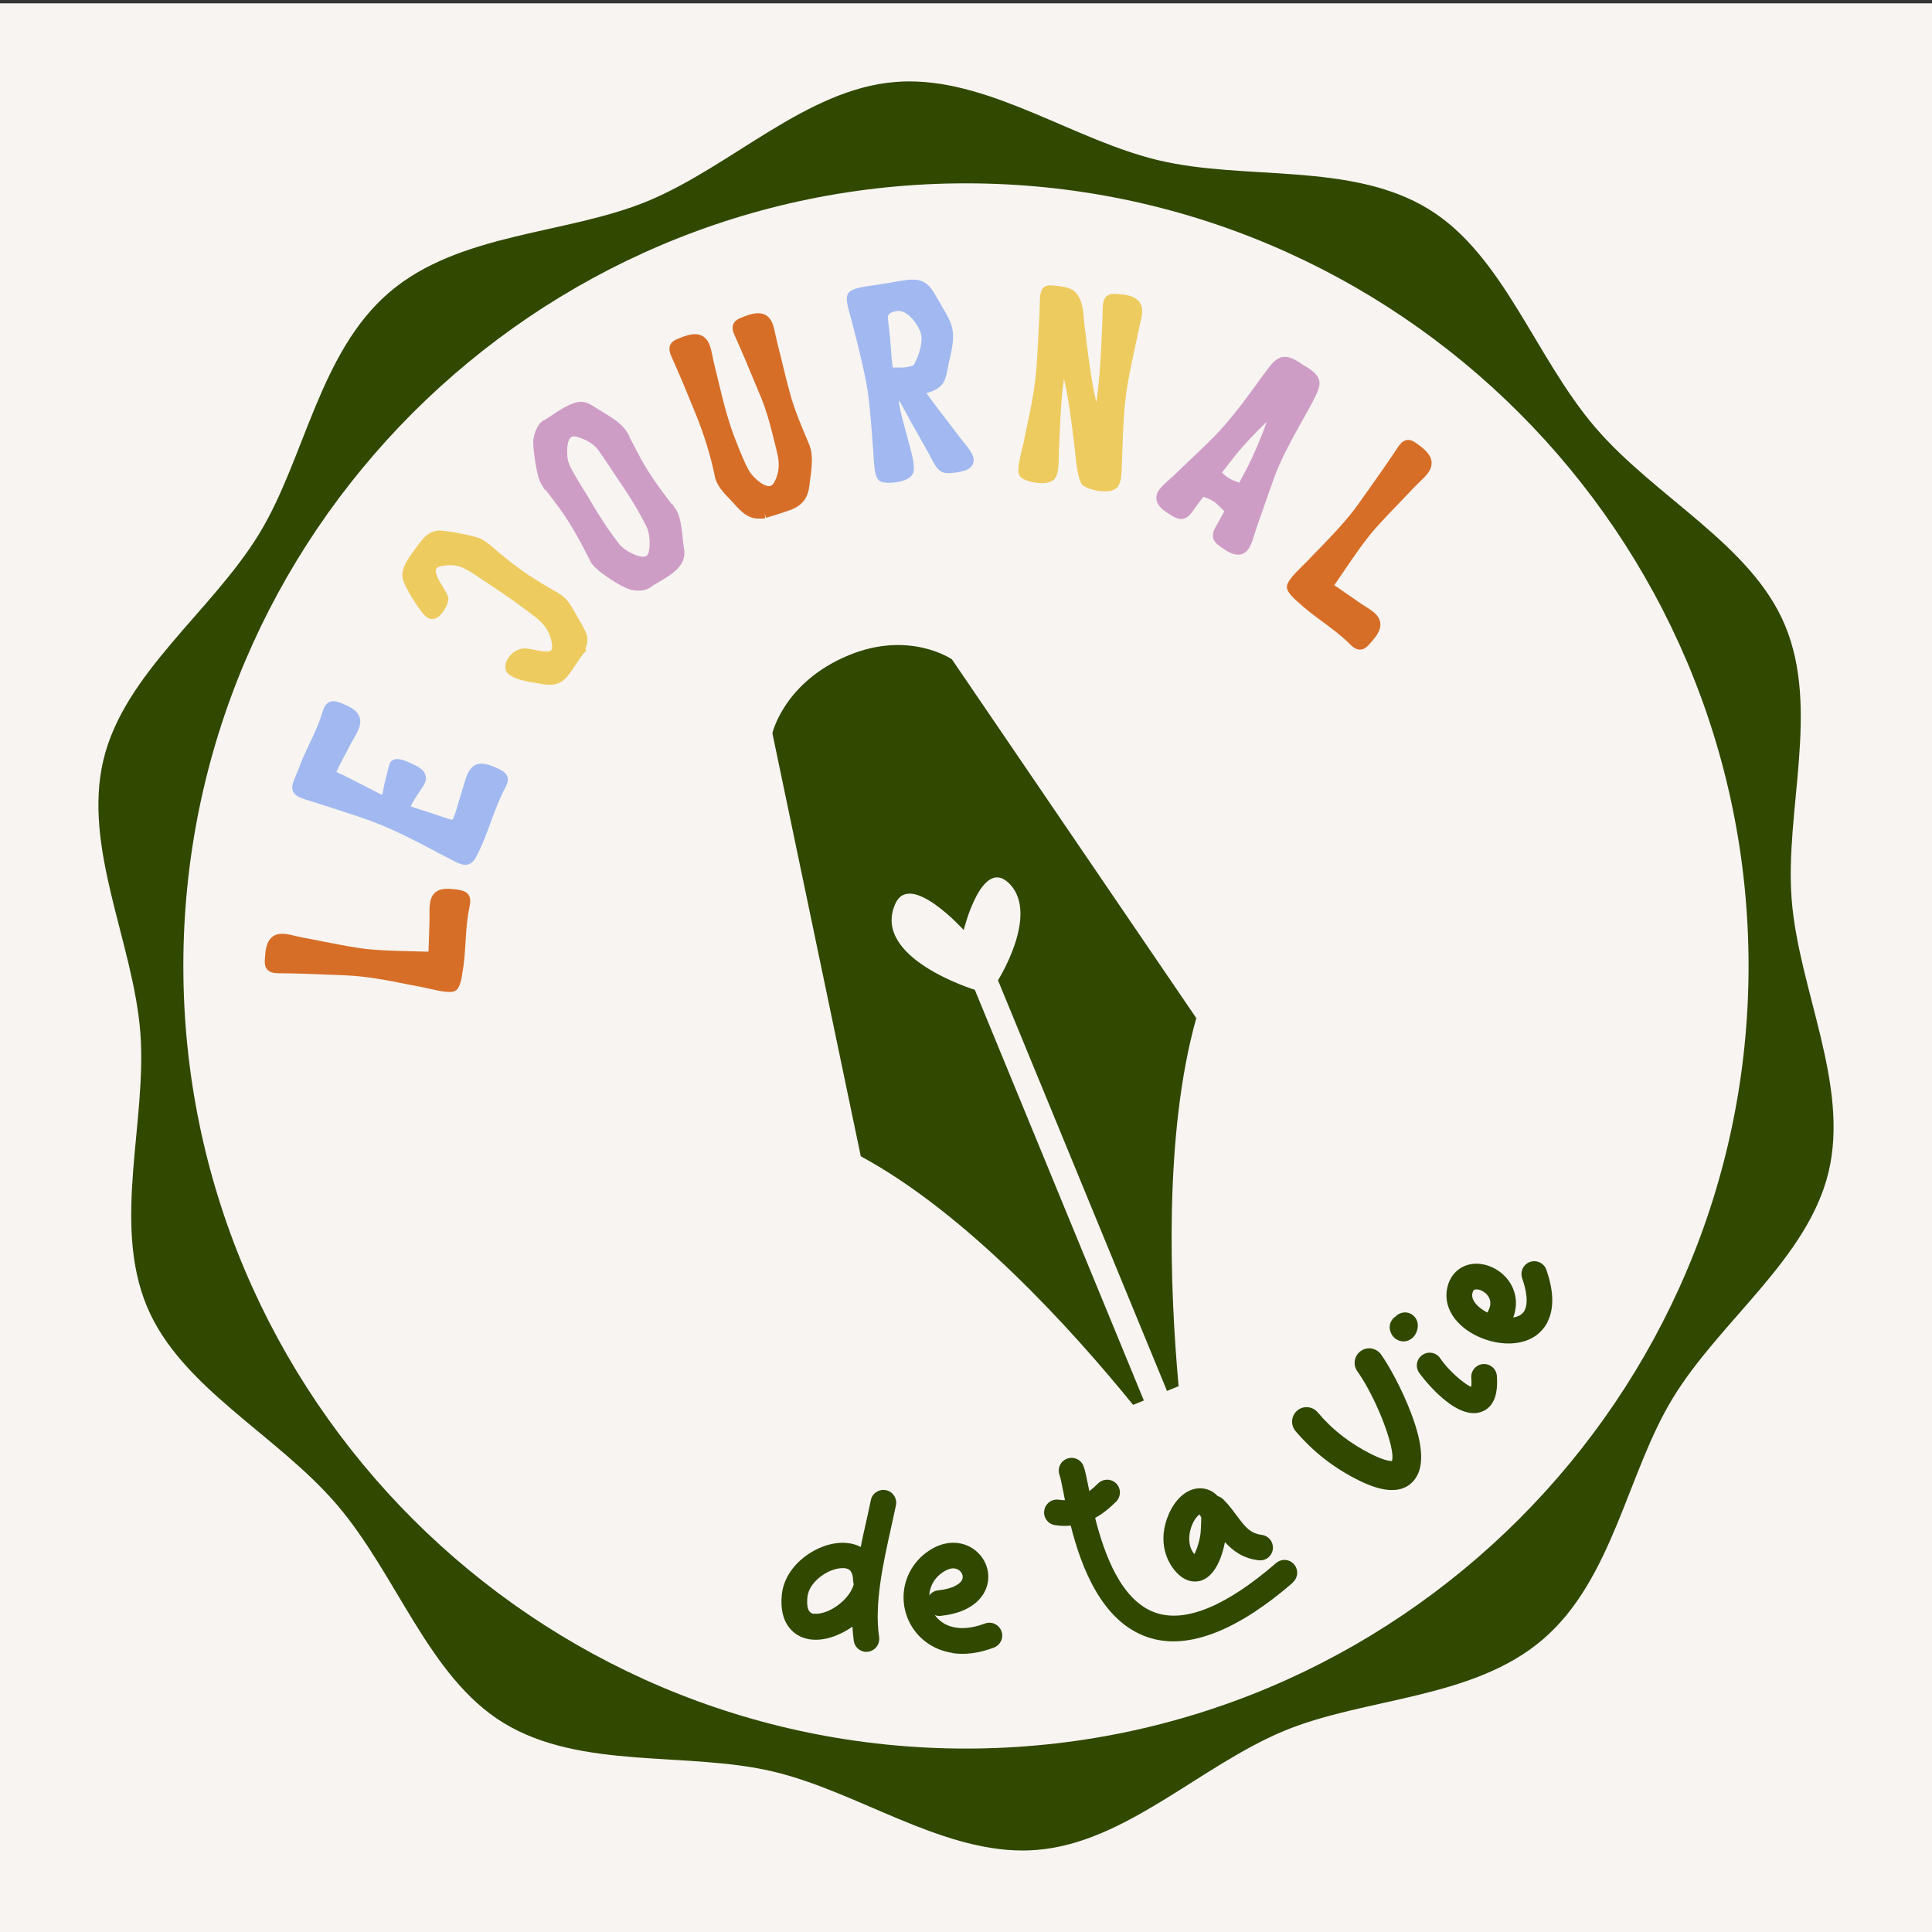
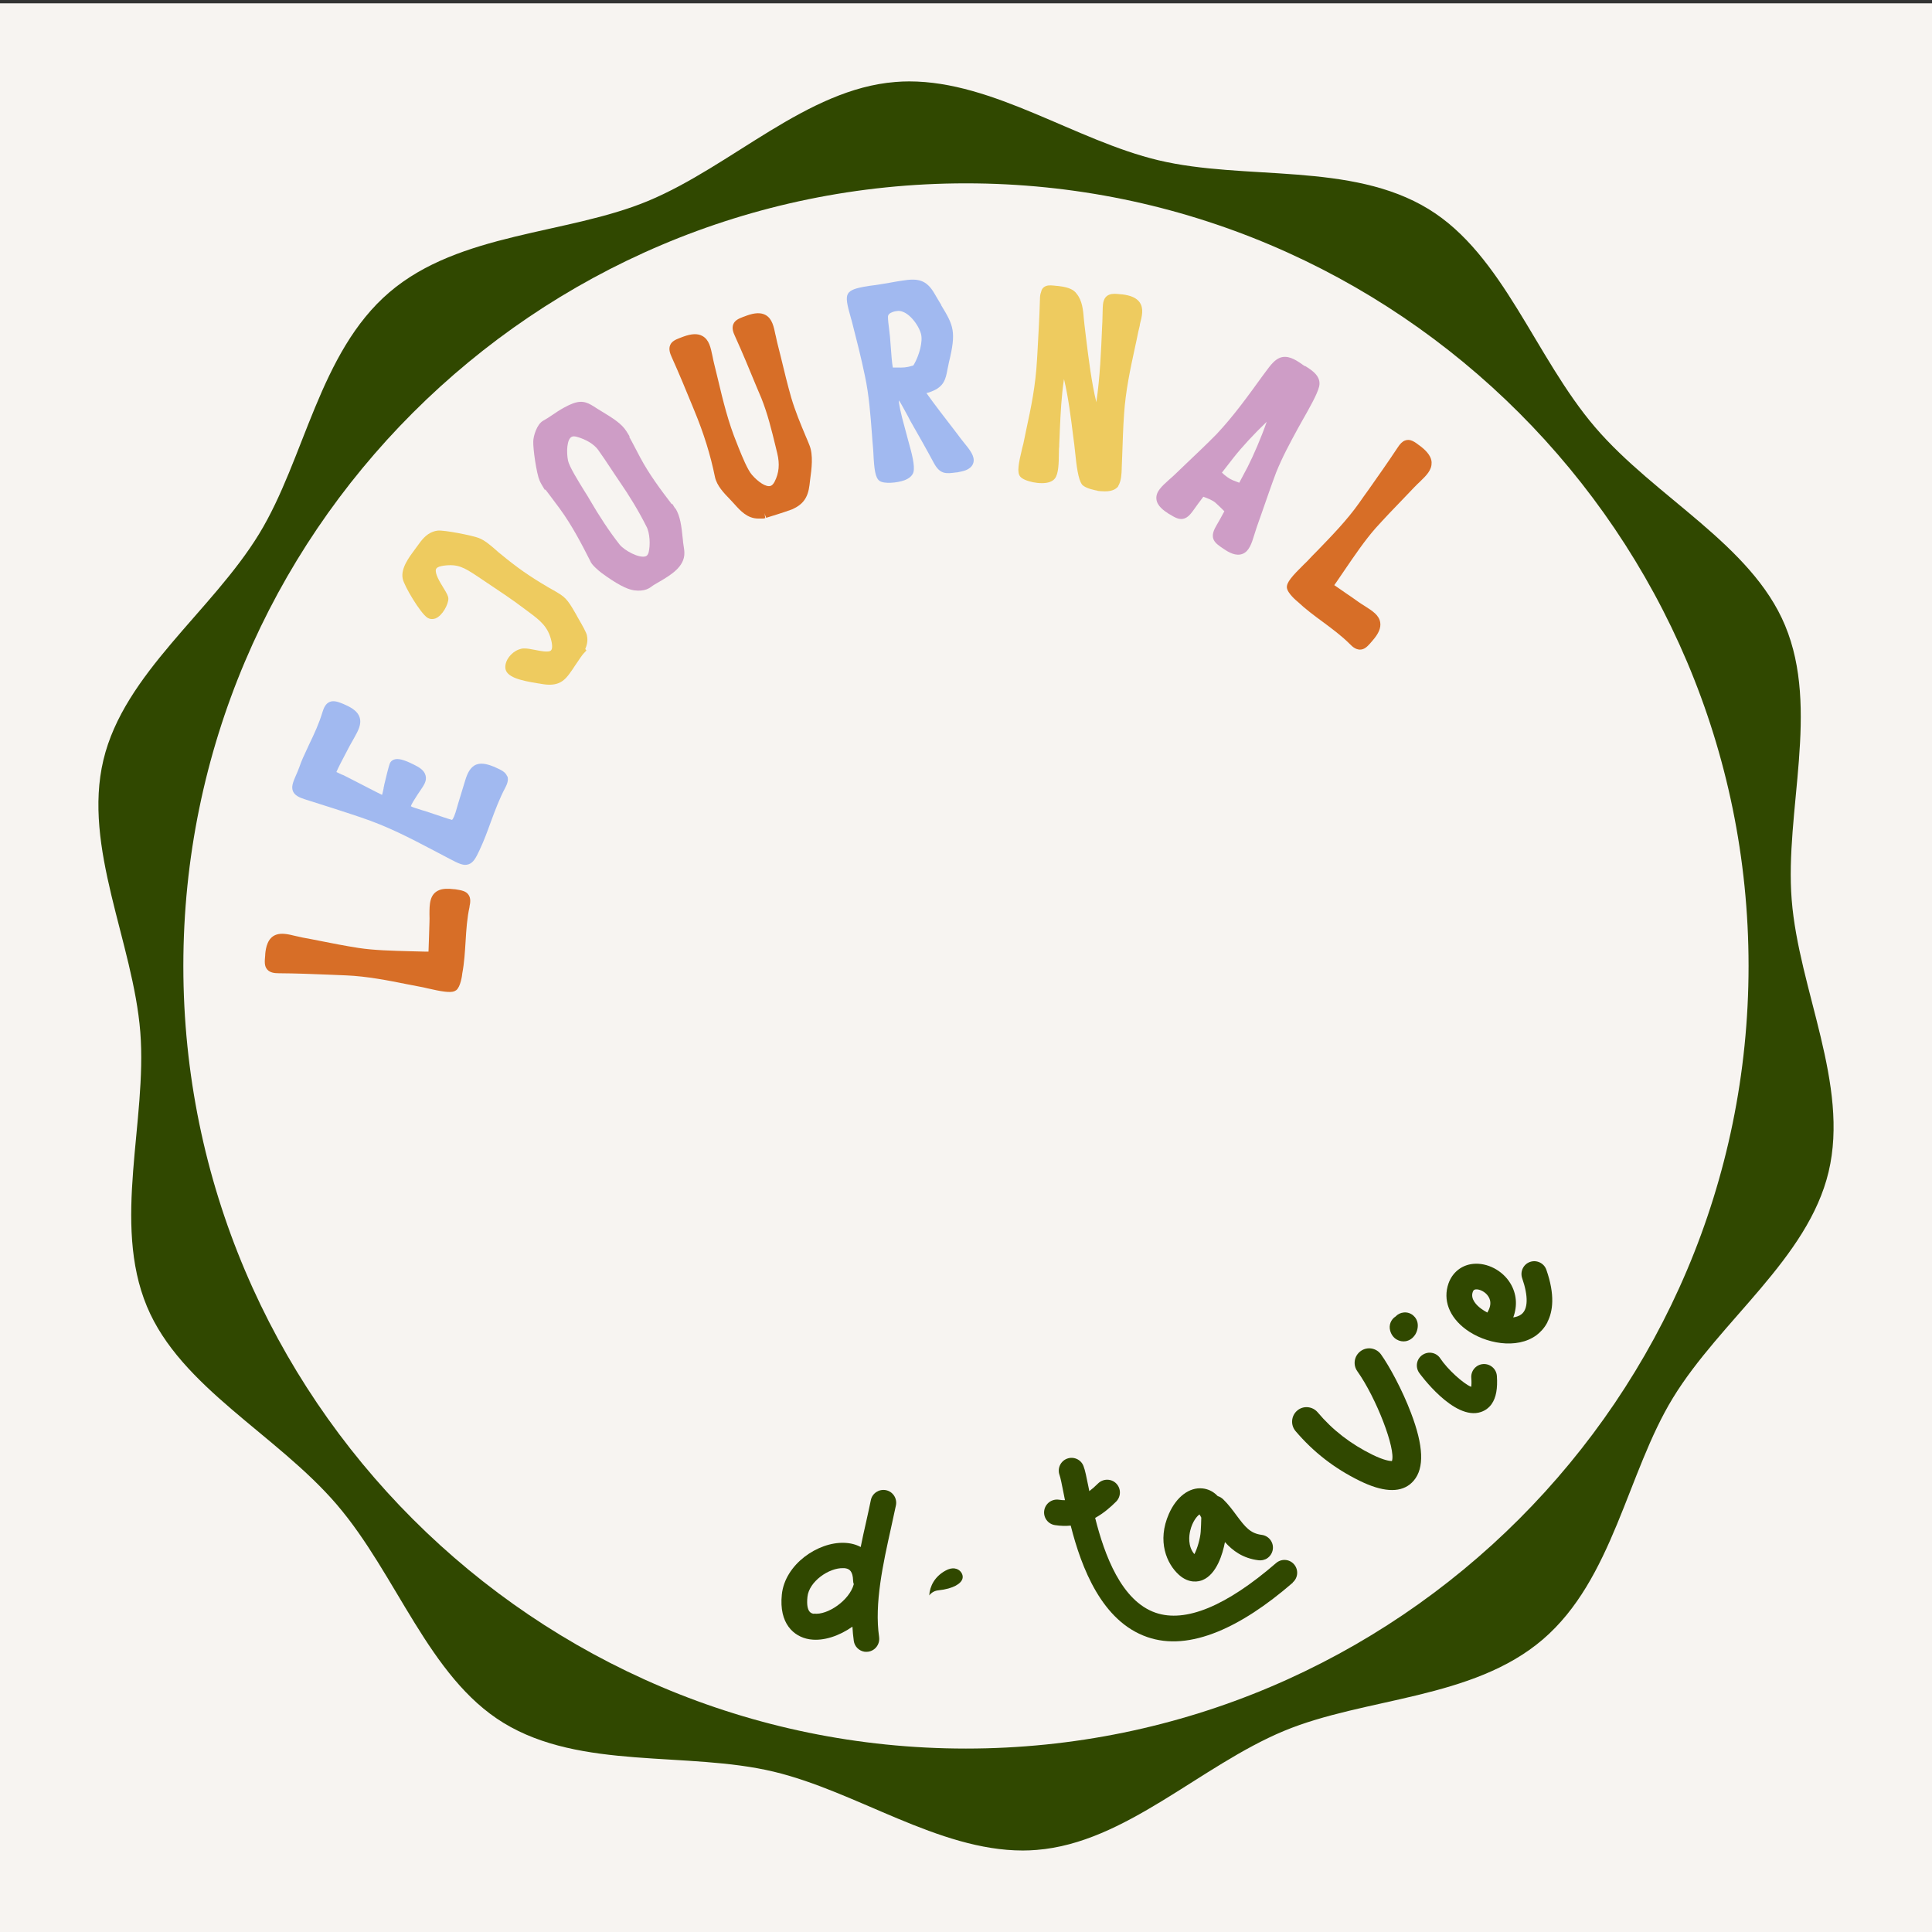
<svg xmlns="http://www.w3.org/2000/svg" id="COL_BADGE" data-name="COL BADGE" viewBox="0 0 198.43 198.43">
  <rect x="0" y="0" width="198.43" height="198.43" fill="#333333" stroke="none" />
  <defs>
    <style>      .cls-1 {        fill: #a1b9f0;      }      .cls-2 {        fill: #f7f4f1;      }      .cls-3 {        fill: #d76e27;      }      .cls-4 {        fill: #ce9dc6;      }      .cls-5 {        fill: #eecb5f;      }      .cls-6 {        fill: #304800;      }    </style>
  </defs>
  <rect class="cls-2" x="0" y=".34" width="198.43" height="198.43" />
  <g id="Piorko">
-     <path class="cls-6" d="M122.86,104.59c-3.34,11.9-2.71,27.8-1.81,37.78l-1.19.49-17.36-42.18s4.18-6.6,1.29-9.8c-2.89-3.2-4.81,4.64-4.81,4.64,0,0-5.48-6.08-7.01-2.73-2.56,5.6,8.15,8.87,8.15,8.87l17.36,42.18-1.1.45c-6.34-7.8-17.06-19.63-27.97-25.53l-9.08-43.45s1.18-5.27,7.86-8.02c6.24-2.57,10.58.43,10.58.43l25.1,36.85Z" />
-   </g>
+     </g>
  <g>
    <path class="cls-6" d="M99.21,18.83c44.32,0,80.38,36.06,80.38,80.38s-36.06,80.38-80.38,80.38S18.83,143.54,18.83,99.21,54.89,18.83,99.21,18.83M99.21,14.83C52.61,14.83,14.83,52.61,14.83,99.21s37.78,84.38,84.38,84.38,84.38-37.78,84.38-84.38S145.82,14.83,99.21,14.83h0Z" />
    <path class="cls-6" d="M107.25,16.43c3.47,1.49,7.06,3.04,10.79,3.92,3.67.87,7.54,1.11,11.27,1.33,5.75.35,21.96,10.18,24.87,15.04,1.98,3.31,4.02,6.74,6.61,9.75s5.65,5.57,8.62,8.03c4.36,3.62,11.58,21.15,11.04,26.89-.35,3.72-.72,7.58-.42,11.34.3,3.82,1.28,7.61,2.22,11.27,1.43,5.55-2.97,24.06-6.73,28.36-2.5,2.86-5.08,5.82-7.1,9.12-1.93,3.16-3.33,6.71-4.67,10.15-2.11,5.39-17,18.13-22.65,19.39-3.6.8-7.33,1.63-10.75,3.06-3.58,1.49-6.9,3.59-10.11,5.62-4.83,3.05-24.19,4.38-29.06,2.28-3.47-1.49-7.06-3.04-10.79-3.92-3.67-.87-7.54-1.11-11.27-1.33-5.75-.35-21.96-10.18-24.87-15.04-1.98-3.31-4.02-6.74-6.61-9.75-2.58-3.02-5.65-5.57-8.62-8.03-4.36-3.62-11.58-21.15-11.04-26.89.35-3.72.72-7.58.42-11.34-.3-3.82-1.28-7.61-2.22-11.27-1.43-5.55,2.97-24.06,6.73-28.36,2.5-2.86,5.08-5.82,7.1-9.12,1.93-3.16,3.33-6.71,4.68-10.15,2.11-5.39,17-18.13,22.65-19.39,3.6-.8,7.33-1.63,10.75-3.06,3.58-1.49,6.9-3.59,10.11-5.62M93.38,8.36c-.47,0-.95.02-1.42.06-9.12.72-16.78,8.63-25.4,12.22-8.32,3.46-19.36,3.21-26.58,9.39-7.22,6.18-8.67,17.12-13.37,24.81-4.87,7.97-13.87,14.32-15.99,23.22-2.14,8.99,3.06,18.73,3.79,27.94.72,9.12-2.91,19.56.68,28.18,3.46,8.32,13.33,13.14,19.51,20.36,6.18,7.22,9.42,17.71,17.11,22.41,7.97,4.87,18.84,2.89,27.74,5.01,8.52,2.03,16.9,8.1,25.6,8.1.47,0,.95-.02,1.42-.06,9.12-.72,16.78-8.63,25.4-12.22,8.32-3.46,19.36-3.21,26.58-9.39,7.22-6.18,8.67-17.12,13.37-24.81,4.87-7.97,13.87-14.32,15.99-23.22,2.14-8.99-3.06-18.73-3.79-27.94-.72-9.12,2.91-19.56-.68-28.18-3.46-8.32-13.33-13.14-19.51-20.36-6.18-7.22-9.42-17.71-17.11-22.41-7.97-4.87-18.84-2.89-27.74-5.01-8.52-2.03-16.9-8.1-25.6-8.1h0Z" />
  </g>
  <g>
    <path class="cls-6" d="M90.29,168.12c-.5-3.4.41-7.53,1.22-11.17.18-.82.35-1.59.51-2.35.14-.71-.32-1.41-1.03-1.55-.71-.14-1.41.32-1.55,1.03-.15.74-.32,1.5-.5,2.31-.19.82-.37,1.65-.54,2.5-.48-.26-1.05-.41-1.69-.43-2.7-.1-6.09,2.2-6.41,5.31-.31,2.98,1.22,4.32,2.8,4.59.05,0,.1.02.15.02,1.33.18,2.94-.35,4.3-1.31.03.5.07.98.14,1.46.08.58.53,1.01,1.07,1.11.14.02.27.02.42,0,.72-.11,1.21-.78,1.11-1.5ZM83.6,165.75c-.23-.03-.84-.11-.67-1.74.16-1.58,2.21-3,3.68-2.95.09,0,.17,0,.25.02.39.07.73.31.76,1.25,0,.14.03.27.07.38-.45,1.68-2.72,3.2-4.08,3.02Z" />
    <path class="cls-6" d="M158.93,135.81c-.33.63-.76,1.05-1.12,1.32-2.02,1.49-5.28.87-7.26-.6-1.71-1.27-2.37-3.02-1.78-4.71.4-1.13,1.34-1.89,2.52-2.01,1.45-.15,3.03.67,3.83,1.99.65,1.07.75,2.3.3,3.51.32-.05.61-.15.82-.31.71-.52.74-1.87.1-3.71-.24-.69.12-1.44.8-1.68.69-.24,1.44.12,1.68.8.91,2.6.67,4.29.11,5.37ZM152.76,134.81c.37-.62.41-1.16.12-1.63-.31-.51-.93-.79-1.31-.75-.15.02-.24.06-.31.27-.26.74.43,1.39.86,1.71.2.15.42.28.64.4Z" />
    <g>
      <path class="cls-6" d="M153.21,144.19c-.27.39-.64.67-1.1.83-2.78.95-6.34-4-6.37-4.05-.4-.61-.24-1.42.37-1.82.61-.4,1.42-.24,1.82.37.74,1.12,2.36,2.59,3.17,2.92.03-.18.05-.48.01-.93-.05-.72.49-1.36,1.22-1.41.72-.05,1.36.49,1.41,1.22.09,1.27-.08,2.23-.53,2.87ZM151.36,142.51h0s0,0,0,0Z" />
      <path class="cls-6" d="M145.31,137.13c-.21.31-.52.54-.92.62-.62.11-1.37-.22-1.61-1.08-.16-.57.08-1.16.56-1.46.21-.23.51-.38.84-.41.72-.07,1.36.47,1.43,1.19.04.38-.07.81-.3,1.15ZM142.99,136.22h0s0,0,0,0Z" />
    </g>
    <path class="cls-6" d="M144.81,152.45c-1.13.89-2.86.77-5.16-.36-2.61-1.28-4.76-2.96-6.59-5.11-.53-.63-.45-1.57.17-2.1.62-.54,1.57-.45,2.1.17,1.55,1.84,3.4,3.26,5.63,4.36,1.23.6,1.81.65,2,.65.42-1.21-1.6-6.48-3.55-9.22-.48-.67-.33-1.59.35-2.08.67-.48,1.6-.32,2.08.35.85,1.19,2.18,3.63,3.08,6.01,1.29,3.38,1.38,5.65.29,6.94-.13.15-.26.28-.41.4Z" />
    <path class="cls-6" d="M129.97,160.14c-.21.1-.46.14-.71.11-1.62-.2-2.66-.99-3.45-1.87-.23,1.22-.85,3.3-2.29,3.9-.38.16-1.38.41-2.43-.53-1.26-1.13-2.28-3.46-1.03-6.28.77-1.74,2.09-2.74,3.44-2.6.49.05,1.06.25,1.57.79.21.06.41.18.58.35.54.53.95,1.09,1.35,1.63.9,1.21,1.42,1.85,2.58,2,.72.09,1.24.74,1.15,1.47-.06.47-.36.85-.76,1.04ZM123.2,155.54c-.25.16-.74.74-.96,1.69-.11.46-.27,1.57.43,2.39.3-.54.61-1.65.65-2.3.03-.47.05-.94.06-1.45-.07-.16-.14-.26-.18-.32Z" />
    <path class="cls-6" d="M132.78,162.55c-2.76,2.39-5.33,4.06-7.7,5.03-2.69,1.1-5.11,1.3-7.24.56-4.66-1.6-6.77-7.1-7.87-11.45-.5.05-1.05.04-1.62-.05-.72-.11-1.21-.78-1.1-1.5.11-.72.78-1.21,1.5-1.11.22.04.43.05.63.05-.06-.31-.12-.59-.17-.86-.14-.73-.3-1.48-.38-1.7-.26-.68.08-1.44.75-1.7.68-.26,1.44.07,1.7.75.17.43.3,1.1.51,2.13.03.15.06.29.09.45.29-.22.59-.48.9-.79.52-.51,1.35-.51,1.86,0,.51.51.51,1.34,0,1.86-.56.56-1.27,1.19-2.16,1.68.96,3.82,2.7,8.53,6.21,9.74,3.06,1.05,7.23-.66,12.37-5.1.55-.48,1.38-.42,1.85.13.47.55.42,1.38-.14,1.86Z" />
-     <path class="cls-6" d="M97.85,169.77c-2.18-.32-3.75-1.66-4.51-3.29-1.28-2.76-.21-5.97,2.48-7.46,1.49-.83,3.16-.74,4.36.22,1.11.89,1.58,2.32,1.19,3.65-.23.8-1.17,2.7-4.75,3.07-.21.02-.42,0-.61-.08.82,1.14,2.5,1.86,5.14.87.68-.26,1.44.09,1.7.77.26.68-.09,1.44-.77,1.7-1.59.6-3.01.75-4.24.57ZM98.07,161.09c-.29-.04-.62.03-.97.23-1.1.61-1.6,1.58-1.66,2.54.21-.28.54-.48.92-.52,1.63-.17,2.36-.73,2.49-1.19.1-.34-.09-.67-.31-.85-.14-.11-.3-.18-.47-.2Z" />
+     <path class="cls-6" d="M97.85,169.77ZM98.07,161.09c-.29-.04-.62.03-.97.23-1.1.61-1.6,1.58-1.66,2.54.21-.28.54-.48.92-.52,1.63-.17,2.36-.73,2.49-1.19.1-.34-.09-.67-.31-.85-.14-.11-.3-.18-.47-.2Z" />
  </g>
  <g>
    <path class="cls-3" d="M48.23,93.12c-.26,1.16-.34,2.38-.41,3.56-.07,1.08-.13,2.19-.34,3.29-.01.17-.17,1.38-.62,1.73-.06.04-.13.08-.2.11-.45.17-1.31.03-2.75-.3-.18-.04-.34-.08-.43-.1-.52-.1-1.04-.2-1.56-.3-2.09-.42-4.24-.84-6.35-.93-.56-.02-1.13-.05-1.69-.07-1.72-.07-3.5-.14-5.25-.15-.42,0-.88-.05-1.17-.37-.33-.36-.28-.83-.22-1.5v-.08c.06-.7.25-1.68,1.1-2,.57-.21,1.23-.07,2,.12.25.06.5.11.77.17.53.09,1.05.2,1.57.3,1.36.27,2.77.55,4.13.76,1.63.25,3.5.29,5.33.34.54.01,1.05.02,1.56.04.09,0,.19,0,.31,0,.02-.47.04-.93.05-1.41.01-.54.03-1.08.05-1.61.01-.28.01-.54,0-.79,0-1.04,0-2.13,1.03-2.52.37-.14.87-.16,1.5-.08h.08c.66.11,1.13.17,1.4.57.25.35.19.82.1,1.22Z" />
    <path class="cls-1" d="M52.12,79.73c.13.41-.05.84-.24,1.2-.58,1.09-1.01,2.25-1.46,3.46-.35.97-.72,1.98-1.18,2.95-.36.77-.62,1.25-1.09,1.42-.52.2-1.03-.06-1.97-.55-.58-.3-1.14-.6-1.69-.89-2.5-1.31-4.66-2.44-7.46-3.38-2.05-.69-4.05-1.32-5.73-1.85-.6-.19-1.01-.4-1.2-.8-.2-.46-.02-.93.28-1.62.13-.28.25-.57.36-.87.11-.32.23-.64.37-.95.22-.48.43-.94.64-1.39.53-1.1,1.02-2.15,1.37-3.32.13-.42.32-.89.77-1.06.41-.15.84,0,1.42.24l.08.04c.87.37,1.37.78,1.54,1.3.24.72-.15,1.4-.59,2.19-.13.22-.26.45-.39.69l-.19.36c-.65,1.21-1.05,2.02-1.21,2.39.18.09.46.21.57.27.1.03.17.06.22.09.15.07.57.29,1.1.56.81.41,2.19,1.14,2.8,1.43.05-.16.1-.38.16-.68,0-.09.02-.17.04-.21l.03-.17c.5-2.1.56-2.18.64-2.3.08-.12.2-.2.34-.26.42-.16,1.03-.01,2.09.53l.06.03c.44.22.98.53,1.11,1.07.15.54-.17,1-.54,1.54-.09.13-.19.27-.29.43-.3.46-.63.98-.68,1.19.16.1.66.25,1.14.4l.38.11c.11.04.44.15.83.28.56.19,1.56.53,1.88.61.1-.09.28-.42.53-1.35.03-.11.06-.2.08-.28l.1-.33c.21-.71.44-1.42.65-2.13.2-.65.5-1.36,1.15-1.6.57-.21,1.24,0,1.88.26l.07.04c.6.27,1.04.47,1.2.92Z" />
    <path class="cls-5" d="M60.28,65.27c.14.59-.05,1.1-.17,1.39l.12.15-.3.32c-.15.16-.43.58-.63.88-.09.13-.17.26-.24.35-.09.13-.18.26-.25.38-.44.63-.81,1.19-1.49,1.44-.46.17-1.01.19-1.72.06l-.17-.03c-.07,0-.16-.03-.27-.04-1.64-.27-3.24-.61-3.26-1.62-.02-.74.59-1.54,1.38-1.84.18-.07.35-.11.53-.11.33-.01.73.07,1.14.15.54.11,1.2.24,1.54.12.23-.09.28-.43.14-1.05-.34-1.48-1.19-2.12-2.36-2.99l-.39-.29c-1.27-.97-2.69-1.9-4.06-2.82l-.82-.55c-1.33-.88-1.98-1.27-3.44-1.07-.18.03-.33.06-.45.1-.27.1-.31.22-.33.26-.15.43.42,1.36.76,1.91.33.54.5.83.51,1.11.01.57-.6,1.76-1.33,2.04-.27.1-.56.08-.81-.07-.72-.44-2.42-3.3-2.55-4.02-.21-1.05.63-2.17,1.3-3.07.08-.1.16-.21.25-.34.38-.53.82-1.13,1.54-1.4.15-.06.32-.1.48-.12.66-.09,3.66.52,4.23.75.64.24,1.26.79,1.8,1.26.14.13.27.25.41.35,1.74,1.44,3,2.32,4.99,3.49.19.11.35.2.5.28,1.16.67,1.37.82,2.29,2.44l.17.31c.57.98.9,1.58.97,1.9Z" />
    <path class="cls-4" d="M69.34,52.22l-.29-.47-.05.04c-1.12-1.46-2.33-3.08-3.24-4.79-.27-.53-.55-1.05-.83-1.58l-.31-.57.05-.02-.32-.52c-.5-.79-1.33-1.32-2.64-2.11-.15-.09-.29-.18-.42-.26-.83-.54-1.38-.9-2.46-.5-.25.09-.54.23-.91.43-.42.23-.81.49-1.19.75-.32.22-.63.42-.96.6-.63.37-.99,1.55-1,2.12-.03.76.33,3.29.65,4.02.07.17.14.28.22.43l.32.53.05-.05.51.67c.32.43.65.87.97,1.3,1.26,1.73,2.21,3.56,3.12,5.35.14.42.83.98,1.14,1.23,1.52,1.12,2.62,1.71,3.37,1.81.51.07.94.03,1.29-.1.16-.06.3-.14.43-.23.24-.19.58-.38.93-.58,1.13-.67,2.54-1.51,2.52-2.93,0-.28-.06-.58-.1-.88-.02-.15-.05-.29-.05-.43-.15-1.5-.28-2.48-.77-3.27ZM66.33,57.13c-.67.25-2.22-.6-2.7-1.21-1.03-1.31-2.07-2.89-3.04-4.56-.14-.25-.34-.58-.58-.95-.61-.99-1.54-2.48-1.67-3.1-.18-.89-.12-2.26.41-2.46.12-.05.28-.04.48.01.95.26,1.78.76,2.2,1.34.46.64.89,1.29,1.3,1.91.29.45.59.88.89,1.33,1.01,1.46,2,3.09,2.75,4.59.39.67.44,2,.24,2.74-.08.25-.2.33-.29.36Z" />
    <g>
      <path class="cls-3" d="M78.52,52.72l.09.23h-.02s-.02.01-.02.01l-.05-.25Z" />
      <path class="cls-3" d="M79.67,34.47c.06.24.1.51.17.77.13.52.26,1.03.39,1.56.32,1.34.66,2.73,1.04,4.06.42,1.4.94,2.65,1.49,3.96.13.29.25.59.37.89.42,1.02.23,2.45.07,3.61-.02.18-.04.35-.06.51-.16,1.27-.64,1.96-1.75,2.47l-.22.08c-.57.21-1.96.65-2.34.76-.07.02-.12.03-.14.04l-.18-.47.05.25.04.25c-.15.06-.24.06-.6.05h-.12c-1.12,0-1.84-.81-2.42-1.45-.11-.12-.22-.24-.33-.36l-.16-.17c-.61-.63-1.35-1.39-1.54-2.3-.46-2.26-1.15-4.48-2.11-6.79l-.2-.49c-.68-1.66-1.39-3.38-2.14-5.04-.17-.37-.32-.82-.15-1.21.16-.4.56-.57,1-.74l.34-.13c.87-.32,1.51-.34,1.99-.06.67.38.83,1.16,1.02,2.07.05.25.1.51.17.78.12.52.25,1.04.38,1.56.54,2.27,1.06,4.43,1.96,6.62l.18.46c.36.89.9,2.23,1.36,2.76.6.69,1.45,1.31,1.93,1.13.14-.05.28-.2.4-.43.45-.88.54-1.8.27-2.91l-.16-.66c-.42-1.73-.82-3.37-1.47-5l-.5-1.18c-.71-1.72-1.44-3.5-2.22-5.21-.18-.38-.33-.82-.16-1.22.16-.39.56-.57.98-.73l.28-.1.07-.03c.87-.32,1.51-.34,1.99-.07.67.38.83,1.17,1.02,2.09Z" />
    </g>
    <path class="cls-1" d="M96.69,31.35c-.21-.35-.45-.74-.72-1.21-.83-1.43-1.72-1.57-3.29-1.32-.42.06-.87.14-1.31.22-.39.06-.79.14-1.2.2-.06.01-.15.02-.27.04-.76.09-1.61.22-2.16.42-.34.13-.54.28-.65.47-.24.41-.09,1.12.3,2.48.04.14.08.26.1.35.45,1.75.97,3.79,1.35,5.64.41,1.92.56,3.94.71,5.9.04.5.07,1,.12,1.5,0,.1.01.26.03.45.08,1.74.2,2.57.62,2.89.46.35,1.85.21,2.56-.05.49-.18.79-.45.92-.78v-.03s.02-.04.02-.04c.16-.66-.16-1.88-.56-3.3-.07-.24-.13-.46-.17-.64-.02-.08-.05-.2-.1-.37-.53-1.9-.67-2.7-.67-3.02,0,0,.02,0,.03,0,.14.2.56.99.85,1.51.12.24.25.46.32.61.86,1.5,1.63,2.86,2.38,4.26.65,1.22,1.28,1.13,2.31.99h.08c.35-.07.64-.13.86-.21.45-.17.72-.43.82-.78.18-.66-.35-1.32-1.03-2.15-.17-.22-.36-.44-.53-.69-.08-.1-.23-.29-.42-.55-.6-.77-2.22-2.88-2.84-3.77.07-.02.12-.03.17-.04.12-.03.22-.07.32-.11,1.34-.5,1.49-1.32,1.67-2.27.05-.22.09-.46.15-.73.77-3.15.49-3.77-.8-5.88ZM93.89,37.39l-.07.12s-.02.03-.03.04h-.03c-.66.21-.99.21-1.66.2h-.25s-.06,0-.06,0c-.02,0-.05,0-.09,0-.08-.39-.16-1.31-.26-2.75-.01-.18-.02-.32-.03-.39-.02-.24-.05-.51-.09-.8-.06-.45-.12-.95-.12-1.27,0-.21.16-.38.47-.49.19-.07.41-.11.6-.12,1.01,0,2.06,1.41,2.32,2.35.22.81-.19,2.22-.7,3.12Z" />
    <path class="cls-5" d="M117.08,33.36c-.06.25-.12.49-.18.76-.1.52-.21,1.02-.32,1.52-.5,2.31-.97,4.49-1.13,6.89-.1,1.41-.14,2.85-.19,4.23l-.05,1.28v.09c-.02.55-.04,1.25-.36,1.79l-.02.03v.03c-.14.15-.31.28-.53.36-.31.12-.7.15-1.18.11h-.06s-.32-.03-.32-.03v-.02c-.2-.03-1.2-.22-1.57-.59l-.02-.02-.02-.03c-.39-.52-.56-1.86-.72-3.43-.03-.26-.05-.48-.07-.65l-.1-.76c-.25-2-.5-4.06-.96-5.99-.27,1.81-.35,3.52-.43,5.32-.02.47-.03.94-.06,1.42v.17c-.02.15-.03.35-.03.58-.01,1.25-.05,2.25-.41,2.72-.12.16-.3.28-.52.36-.9.34-2.7-.07-3.06-.57-.32-.42-.18-1.25.23-2.95.05-.18.08-.33.11-.42.09-.46.19-.92.28-1.36.53-2.45.97-4.57,1.12-7.27l.04-.66c.1-1.81.21-3.69.26-5.53,0-.32.04-.55.12-.75.05-.29.23-.51.5-.61.29-.11.64-.07,1.15-.01h.06c.09.01.17.02.23.03.88.11,1.43.36,1.7.76.59.7.68,1.71.75,2.6.02.23.04.44.07.66.05.43.1.88.16,1.33.26,2.11.55,4.48,1.05,6.56.38-2.55.49-5.25.6-7.87l.02-.35c.02-.5.03-.99.04-1.5.02-.36.03-1.09.69-1.33.32-.12.69-.09,1.2-.03h.08c.92.11,1.5.37,1.82.82.44.64.25,1.41.01,2.32Z" />
    <path class="cls-4" d="M134.05,37.62c-.13-.08-.26-.15-.35-.23-.71-.5-1.47-.93-2.23-.65-.55.21-.97.74-1.5,1.47l-.35.47c-1.46,2.02-2.96,4.1-4.68,5.92-.98,1-2.04,2-3.06,2.97-.41.39-.81.77-1.21,1.16-.21.19-.4.38-.61.55-.73.66-1.36,1.21-1.29,1.97.06.7.75,1.19,1.25,1.51l.07.04c.61.37,1.06.64,1.59.44.28-.11.51-.32.8-.71.36-.51.73-1.01,1.11-1.51.45.16.91.34,1.23.6.3.27.62.58.93.89-.28.52-.57,1.05-.87,1.56-.73,1.28-.07,1.72.76,2.28l.06.04c.5.34,1.23.76,1.91.5s.94-1.06,1.22-1.98c.08-.24.16-.51.25-.78.18-.51.36-1.02.54-1.53.47-1.35.95-2.75,1.45-4.08.63-1.56,1.39-2.97,2.24-4.53.12-.23.28-.51.47-.84.67-1.18,1.51-2.65,1.7-3.43.27-1.08-.78-1.72-1.42-2.12ZM127.29,49.58h-.01c-.21-.09-.43-.16-.65-.25-.41-.17-.8-.47-1.13-.79.4-.51.79-1.02,1.19-1.53.92-1.16,2.07-2.4,3.41-3.69-.55,1.59-1.35,3.44-1.96,4.64-.28.53-.57,1.08-.86,1.62Z" />
    <path class="cls-3" d="M147.03,47.51c.04.77-.54,1.33-1.21,1.98-.18.17-.37.35-.56.55-.36.38-.73.76-1.1,1.15-.97,1-1.96,2.04-2.89,3.07-1.08,1.23-2.14,2.78-3.16,4.28-.3.44-.6.88-.88,1.29-.06.07-.12.17-.19.27.42.28.82.57,1.23.85.43.29.84.57,1.25.87.23.16.45.3.66.43.78.5,1.47.93,1.58,1.69.08.55-.16,1.13-.78,1.84l-.05.06c-.35.41-.6.7-.93.82-.63.23-1.13-.27-1.37-.52-.84-.84-1.83-1.57-2.77-2.27-.88-.64-1.78-1.32-2.57-2.06-.11-.09-1.07-.88-1.12-1.47-.03-.52.51-1.15,1.76-2.38.13-.13.25-.24.32-.31.35-.38.71-.75,1.08-1.12,1.49-1.54,3.03-3.13,4.24-4.84.33-.48.67-.95,1.01-1.42.98-1.39,2-2.84,2.96-4.29.27-.42.5-.64.77-.74.54-.2.99.14,1.55.57l.06.04c.74.58,1.09,1.1,1.12,1.65Z" />
  </g>
</svg>